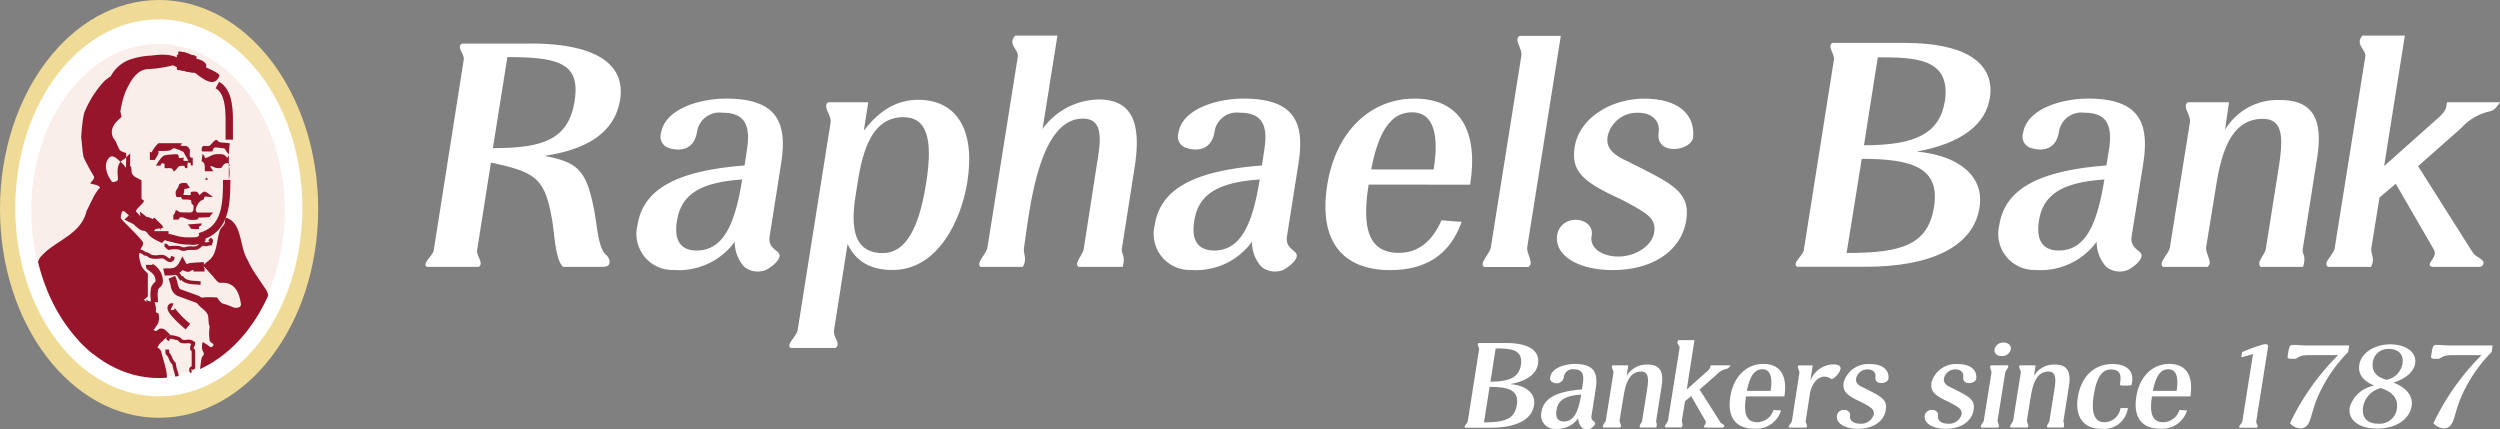
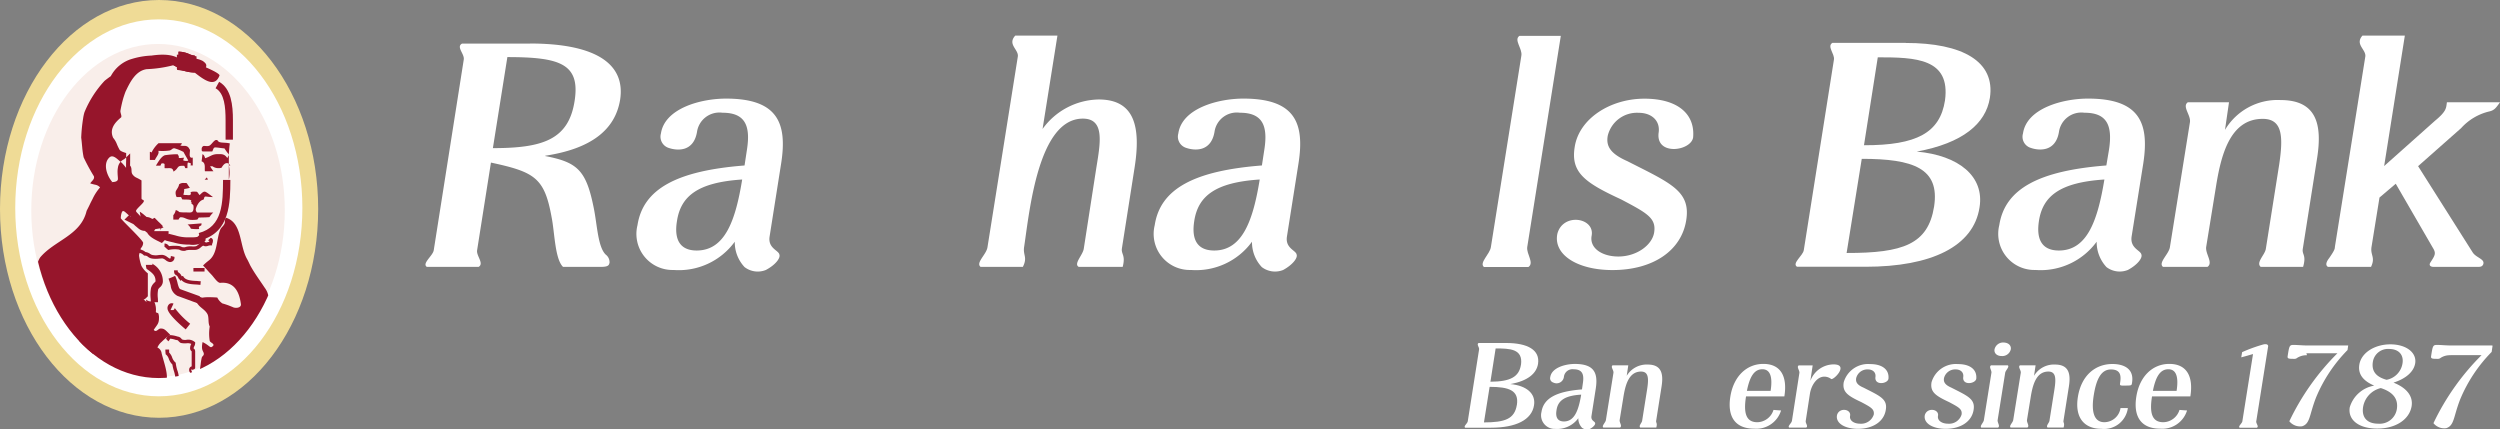
<svg xmlns="http://www.w3.org/2000/svg" id="Group_68318" data-name="Group 68318" viewBox="0 0 288.157 49.494">
  <rect x="0" y="0" width="288.157" height="49.494" fill="#808080" stroke="none" />
  <defs>
    <style>
      .cls-1 {
        fill: #efdb96;
      }

      .cls-2 {
        fill: #fff;
      }

      .cls-3 {
        fill: #f9eeea;
      }

      .cls-4 {
        clip-path: url(#clip-path);
      }

      .cls-5, .cls-6 {
        fill: #96152b;
      }

      .cls-6 {
        fill-rule: evenodd;
      }
    </style>
    <clipPath id="clip-path">
      <path id="Path_54274" data-name="Path 54274" d="M32.085,23.24c0,10.621-6.542,19.19-14.6,19.19S2.89,33.861,2.89,23.24c0-10.583,6.529-19.19,14.6-19.19S32.085,12.657,32.085,23.24Z" transform="translate(-2.89 -4.05)" />
    </clipPath>
  </defs>
  <g id="Group_68314" data-name="Group 68314" transform="translate(0)">
    <g id="Group_68274" data-name="Group 68274">
      <path id="Path_54238" data-name="Path 54238" class="cls-1" d="M36.674,24.09c0,13.289-8.21,24.064-18.343,24.064S0,37.379,0,24.09,8.21,0,18.33,0,36.674,10.788,36.674,24.09Z" transform="translate(0)" />
    </g>
    <g id="Group_68275" data-name="Group 68275" transform="translate(1.757 2.232)">
      <path id="Path_54239" data-name="Path 54239" class="cls-2" d="M34.465,23.47c0,12.007-7.4,21.717-16.547,21.717S1.37,35.476,1.37,23.47,8.784,1.74,17.917,1.74,34.465,11.463,34.465,23.47Z" transform="translate(-1.37 -1.74)" />
    </g>
    <g id="Group_68276" data-name="Group 68276" transform="translate(3.605 5.067)">
      <path id="Path_54240" data-name="Path 54240" class="cls-3" d="M32.031,23.14c0,10.583-6.529,19.19-14.6,19.19S2.81,33.735,2.81,23.14,9.365,3.95,17.433,3.95,32.031,12.544,32.031,23.14Z" transform="translate(-2.81 -3.95)" />
    </g>
    <g id="Group_68313" data-name="Group 68313" transform="translate(3.707 5.195)">
      <g id="Group_68312" data-name="Group 68312" class="cls-4">
        <g id="Group_68311" data-name="Group 68311" transform="translate(0.569 0.757)">
          <g id="Group_68277" data-name="Group 68277" transform="translate(10.065 18.446)">
            <path id="Path_54241" data-name="Path 54241" class="cls-5" d="M11.847,19.533a.525.525,0,0,1,.154-.4l-.821.808,1.039.513c.038.038.154.141.218.205.128.1.257.218.372.308a1.172,1.172,0,0,0,.744.269H13.6a.415.415,0,0,1-.115-.026.161.161,0,0,1,.09.051,1.1,1.1,0,0,0,1.308.192l-.949-.154-.077-.988a1.1,1.1,0,0,0-.18.629c0,.706.667,1.116,1.283,1.424l.539.269.41-.41a1.225,1.225,0,0,0,.359-.962H14.6v.051a.5.5,0,0,1,.154-.282l.962-.154a3.678,3.678,0,0,1-.487-.282.654.654,0,0,1,.1.359.556.556,0,0,1-.1.3l.385-.564a7.089,7.089,0,0,0-.539-.539l-.41-.423-.539.269a.628.628,0,0,1,.539.077,1.881,1.881,0,0,0-.423-.3,1.188,1.188,0,0,0-.539-.141c-.026,0-.038-.013-.064-.013a.453.453,0,0,1,.18.077c-.09-.064-.18-.154-.282-.231a4.232,4.232,0,0,0-.59-.449l.205,1.334a1.123,1.123,0,0,0,.334-.77H11.847Z" transform="translate(-11.18 -19.02)" />
          </g>
          <g id="Group_68278" data-name="Group 68278" transform="translate(14.298 20.909)">
            <path id="Path_54242" data-name="Path 54242" class="cls-5" d="M14.48,21.094a.906.906,0,0,0,.693.757c.257.064.513.128.706.167a6.347,6.347,0,0,0,1.732.257h.141a2.525,2.525,0,0,0,1.706-.346L19.6,21.8v-.192a.754.754,0,0,0-.372-.577c-.013-.038-.051-.09-.077-.09l-.629.564a2.021,2.021,0,0,0,.192.154.774.774,0,0,1,.1.1.282.282,0,0,1-.038-.154l.128-.334c-.192.18-.821.167-1.129.167h-.154a4.794,4.794,0,0,1-1.526-.231c-.218-.051-.449-.115-.77-.192l.038.013c-.038-.013-.077-.038-.077-.077,0,.038.013.077.013.141Z" transform="translate(-14.48 -20.94)" />
          </g>
          <g id="Group_68279" data-name="Group 68279" transform="translate(18.634 14.79)">
            <path id="Path_54243" data-name="Path 54243" class="cls-5" d="M18.065,23.11c3.4-.872,3.425-4.361,3.438-6.876V16.17h-.847v.038c-.013,2.514-.026,5.375-2.8,6.08Z" transform="translate(-17.86 -16.17)" />
          </g>
          <g id="Group_68280" data-name="Group 68280" transform="translate(14.849 32.672)">
            <path id="Path_54244" data-name="Path 54244" class="cls-5" d="M17.8,34.1a.2.2,0,0,1,.154,0,.282.282,0,0,1,.064.077S18,34.163,18,34.112v-.026c0,.013,0,.013-.013.038.013-.026.038-.026.051-.038a.369.369,0,0,0,.192-.09l.051-.077v-1.9c0-.218-.09-.321-.154-.346-.026-.013-.026-.026-.026-.038v-.026a.765.765,0,0,1,.09-.231.771.771,0,0,0,.09-.346v-.1l-.077-.051a1.161,1.161,0,0,0-.975-.218,1.01,1.01,0,0,1-.449-.051v.013c0-.013-.064-.064-.077-.09a.685.685,0,0,0-.321-.231,1.6,1.6,0,0,1-.205-.051,3.2,3.2,0,0,0-.757-.141.418.418,0,0,0-.41.269.29.29,0,0,1-.1.141l.282.308a1.606,1.606,0,0,0,.18-.257l.026-.051h.013a2.689,2.689,0,0,1,.629.141,1.649,1.649,0,0,1,.244.051l-.026-.013c.038.013.09.09.115.115.1.09.167.18.282.205a2.322,2.322,0,0,0,.59.038,1.035,1.035,0,0,1,.706.128l-.077-.167a.381.381,0,0,1-.077.167,1.019,1.019,0,0,0-.1.41.41.41,0,0,0,.154.359l.026.026h0v1.86l.064-.167h0a.239.239,0,0,1-.051.038.379.379,0,0,0-.3.4.414.414,0,0,0,.154.359.366.366,0,0,0,.231.013Z" transform="translate(-14.91 -30.11)" />
          </g>
          <g id="Group_68281" data-name="Group 68281" transform="translate(14.785 34.326)">
            <path id="Path_54245" data-name="Path 54245" class="cls-5" d="M14.86,31.4a3.654,3.654,0,0,0,.026.475v.077L14.95,32a1.092,1.092,0,0,1,.308.487,1.633,1.633,0,0,0,.475.706l-.077-.154a4.705,4.705,0,0,0,.18.821,3.541,3.541,0,0,1,.154.641.638.638,0,0,0,.244.372c.026.026.09.077.09.115s-.026.09-.077.167a.25.25,0,0,0-.1.231h.4v.051a.159.159,0,0,0,.026-.038.613.613,0,0,0,.167-.41.641.641,0,0,0-.244-.449c-.038-.026-.1-.077-.1-.09v.013a2.948,2.948,0,0,0-.18-.718,5.577,5.577,0,0,1-.154-.718v-.09l-.064-.051a1.438,1.438,0,0,1-.346-.526,1.377,1.377,0,0,0-.436-.667l.09.141c-.013-.167-.013-.359-.013-.423H14.86Z" transform="translate(-14.86 -31.4)" />
          </g>
          <g id="Group_68282" data-name="Group 68282" transform="translate(4.703 33.172)">
            <path id="Path_54246" data-name="Path 54246" class="cls-5" d="M8.193,32.245,8,32.078l.115.282V32.1l-.41.423a1.293,1.293,0,0,0,.629-.141l.526-.257-.41-.41L7.8,31.09l-.59-.59-.115.821L7,31.962l.821.128.1-.654-.731.231.641.641.115-.667a.751.751,0,0,1-.269.038H7.3v.859l.115.141.192.18Z" transform="translate(-7 -30.5)" />
          </g>
          <g id="Group_68283" data-name="Group 68283" transform="translate(15.029 29)">
            <path id="Path_54247" data-name="Path 54247" class="cls-5" d="M15.743,27.289a.5.5,0,0,0-.449.026.6.6,0,0,0-.244.526c0,.718,2.078,2.4,2.1,2.424l.513-.654h0a10.168,10.168,0,0,1-1.783-1.822v.038a.3.3,0,0,1-.154.205H15.4Z" transform="translate(-15.05 -27.248)" />
          </g>
          <g id="Group_68284" data-name="Group 68284" transform="translate(11.167 22.512)">
            <path id="Path_54248" data-name="Path 54248" class="cls-5" d="M12.22,22.19c0,.141-.013.192-.026.205l-.154.192c-.013,0,.205.128.205.128a1.733,1.733,0,0,0,.436.167.817.817,0,0,1,.462.244l.064.051.064.013a.519.519,0,0,1,.372.128,1.01,1.01,0,0,0,.526.218,2.988,2.988,0,0,0,.757,0c.115,0,.269-.026.385-.026a.937.937,0,0,1,.372.192.92.92,0,0,0,.513.231.51.51,0,0,0,.513-.552v-.051l-.423-.1v.09c-.026.205-.051.205-.115.205s-.192-.115-.282-.167a1.1,1.1,0,0,0-.59-.257c-.141,0-.3.013-.436.026a1.725,1.725,0,0,1-.629,0,.666.666,0,0,1-.359-.154,1.128,1.128,0,0,0-.6-.205l.154.064a1.385,1.385,0,0,0-.641-.346.752.752,0,0,1-.321-.115l.038.334a.653.653,0,0,0,.167-.5H12.22Z" transform="translate(-12.04 -22.19)" />
          </g>
          <g id="Group_68285" data-name="Group 68285" transform="translate(12.541 24.424)">
            <path id="Path_54249" data-name="Path 54249" class="cls-5" d="M14.5,28.118c0-.154,0-.3-.013-.449a3.23,3.23,0,0,1,.038-1h0c.013-.064.115-.154.167-.218a.952.952,0,0,0,.372-.654,2.275,2.275,0,0,0-1.27-2.117l.154.244a.723.723,0,0,1-.013-.09H13.11a1.42,1.42,0,0,0,.038.3l.038.154.128.09c.77.539.911.821.911,1.437a.222.222,0,0,1,.013-.09c-.013.013-.09.09-.141.154a1.3,1.3,0,0,0-.4.629,4.45,4.45,0,0,0-.038,1.231c.013.141.013.257.013.4H14.5Z" transform="translate(-13.11 -23.68)" />
          </g>
          <g id="Group_68286" data-name="Group 68286" transform="translate(14.529 23.603)">
-             <path id="Path_54250" data-name="Path 54250" class="cls-5" d="M14.852,25.259a2.014,2.014,0,0,1,.423-.026,2.3,2.3,0,0,0,.911-.128,2.038,2.038,0,0,0,1.065-.975h-.744a1.2,1.2,0,0,0,.962.68.574.574,0,0,0,.59-.346c-.013.064-.1.154-.269.192a9.963,9.963,0,0,1,1.565-.115v-.41h0v-.423a13.869,13.869,0,0,0-1.693.115.455.455,0,0,0-.359.282.247.247,0,0,1,.167-.128h.038a.406.406,0,0,1-.244-.218l-.385-.718-.372.718a1.372,1.372,0,0,1-.59.59,2.015,2.015,0,0,1-.629.064,2.655,2.655,0,0,0-.629.051l.1.385h0Z" transform="translate(-14.66 -23.04)" />
-           </g>
+             </g>
          <g id="Group_68287" data-name="Group 68287" transform="translate(18.634 21.178)">
            <path id="Path_54251" data-name="Path 54251" class="cls-5" d="M18.027,21.15c-.026,0-.026.013-.038.013-.128.115-.128.18-.128.385,0,.244.385.859.77.859a.814.814,0,0,0,.3-.051.993.993,0,0,1,.257-.051h.205v-.154h0a.791.791,0,0,0,.1-.346.328.328,0,0,0-.257-.372v0l-.3.282a.54.54,0,0,0,.18.1.013.013,0,0,0,.013.013c-.013-.026-.051-.064-.051-.09v.051a.2.2,0,0,1-.038.115.587.587,0,0,0-.051.192l.218-.205a1.154,1.154,0,0,0-.372.051.408.408,0,0,1-.167.026h0a.845.845,0,0,1-.359-.449v-.1c0,.013-.026.038-.038.051a.013.013,0,0,1,.013-.013c.026-.013.038-.013.051-.038Z" transform="translate(-17.86 -21.15)" />
          </g>
          <g id="Group_68288" data-name="Group 68288" transform="translate(14.683 21.935)">
            <path id="Path_54252" data-name="Path 54252" class="cls-5" d="M19.154,21.74a1.136,1.136,0,0,0-.423.269c-.115.1-.257.231-.372.231a1.436,1.436,0,0,1-.41.013,1.934,1.934,0,0,0-.821.1c-.038,0-.064,0-.077.026l.026-.026h-.115a.515.515,0,0,1-.192-.038,1.19,1.19,0,0,0-.282-.1,4.415,4.415,0,0,0-1.257.026l.167.051c-.051-.051-.1-.09-.167-.154a.582.582,0,0,0-.449-.218v.4c.051,0,.1.051.167.115s.115.115.192.167l.064.064.09-.013a3.362,3.362,0,0,1,1.116-.038.361.361,0,0,1,.141.051.907.907,0,0,0,.4.1.576.576,0,0,0,.3-.038h0v-.013a2.327,2.327,0,0,1,.68-.051c.167,0,.334,0,.475-.013a1.1,1.1,0,0,0,.59-.321,3.287,3.287,0,0,1,.3-.205Z" transform="translate(-14.78 -21.74)" />
          </g>
          <g id="Group_68289" data-name="Group 68289" transform="translate(15.786 25.206)">
            <path id="Path_54253" data-name="Path 54253" class="cls-5" d="M15.64,24.3a.99.99,0,0,0,.038.334v.026l.026.026a.456.456,0,0,0,.205.18.606.606,0,0,1,.231.321l.013.038.026.013.077.077.115.192.167-.154a.5.5,0,0,0,.154-.334l-.4.09c.321.731,1.206.782,1.988.821.154.013.269.026.4.038l.038-.423a2.276,2.276,0,0,1-.41-.026c-.693-.026-1.411-.077-1.629-.577l-.4.077V25a.1.1,0,0,1-.026.064l.321.013L16.5,25l.038.051a.829.829,0,0,0-.385-.513c-.051-.051-.09-.064-.1-.09l.051.064a.415.415,0,0,1-.038-.218H15.64Z" transform="translate(-15.64 -24.29)" />
          </g>
          <g id="Group_68290" data-name="Group 68290" transform="translate(15.145 25.847)">
            <path id="Path_54254" data-name="Path 54254" class="cls-5" d="M15.14,25.111a4.955,4.955,0,0,1,.257.821,1.479,1.479,0,0,0,.782,1.167c.051.013,2.309.847,2.309.847l.359.115.167-.334.154-.334-.385-.18h0l-.372-.18-.154.334.526-.218-2.27-.821c-.128-.077-.18-.167-.308-.616a4.148,4.148,0,0,0-.3-.924l-.372.167h0Z" transform="translate(-15.14 -24.79)" />
          </g>
          <g id="Group_68291" data-name="Group 68291" transform="translate(0 0.346)">
            <path id="Path_54255" data-name="Path 54255" class="cls-6" d="M10.589,20.213a.962.962,0,0,0-.552-.308,5.949,5.949,0,0,1-.577-.154c.154-.282.526-.462.423-.821A22.041,22.041,0,0,1,8.7,16.75a10.219,10.219,0,0,1-.167-1.167c-.038-.385-.064-.744-.115-1.1a18.353,18.353,0,0,1,.218-2.206,4.788,4.788,0,0,1,.154-.718,11.925,11.925,0,0,1,2.322-3.63c.218-.18.462-.359.718-.539a4.027,4.027,0,0,1,2.476-2,8.83,8.83,0,0,1,2.206-.372c1.193-.167,2.758-.257,3.681.757a14.307,14.307,0,0,1-4.22.808c-1.3.18-1.95,1.552-2.45,2.6-.09.231-.167.475-.244.706a13.723,13.723,0,0,0-.346,1.514c0,.269.18.552.09.731-.744.616-1.373,1.36-.924,2.36a2.531,2.531,0,0,1,.41.68,5.521,5.521,0,0,0,.321.68c.1.192.475.3.77.4V17.1c-.013.231-.013.59-.013.859a6.154,6.154,0,0,0-.5-.59c-.436-.321-.988-1.039-1.437-.59-.744.718-.282,2.091.359,2.822h-.18c.269,0,.821,0,.821-.372,0-.218-.038-.449-.038-.667a2.512,2.512,0,0,1,.038-.629,1.242,1.242,0,0,1,.731-.975c.218-.205.449-.423.68-.667,0,.782,0,1.154-.013,1.4.282.334.077.706.269,1a1.157,1.157,0,0,0,.436.385,4.962,4.962,0,0,1,.616.334v2.052c0,.231.269.115.269.334s-.9.9-.9,1.129c0,.18.321.282.975,1.244a2.835,2.835,0,0,1-1.693-.654c-.372-.282-.59-.577-.77-.577s-.269.552-.269.821c0,.141,2.578,2.54,2.578,2.848a.922.922,0,0,1-.269.616c-.051.308-.205.667-.205.859a5.824,5.824,0,0,0,.269,1.167,2.791,2.791,0,0,0,.744.872v2.642c-.244.231-.385.423-.513.321l.359.346-.064-.3a.932.932,0,0,0,.924.18,2.238,2.238,0,0,1,.218,1.231c0,.141.218.115.282.192a1.356,1.356,0,0,1,.077.564c0,.629-.218.744-.6,1.334a.266.266,0,0,0,.205.128c.218,0,.359-.282.59-.282.423,0,.526.154,1.1.718a7.079,7.079,0,0,0-.975.808,1.778,1.778,0,0,0-.5.667.829.829,0,0,1,.487.667c.321,1.283,1.052,3.1.231,3.643a3.882,3.882,0,0,1-3.438.269,9.44,9.44,0,0,1-1.8-.834C10,40.891,7.524,38.967,6.151,36.081a1.121,1.121,0,0,1-.372-.462c-.667-1.629-1.552-3-2.1-4.528a7.816,7.816,0,0,1-.218-.782,2.281,2.281,0,0,1,.218-2.014c1.655-1.988,4.695-2.54,5.362-5.375.115-.231.231-.449.346-.693s.218-.449.334-.667a5.533,5.533,0,0,1,.872-1.347Z" transform="translate(-3.334 -4.91)" />
          </g>
          <g id="Group_68292" data-name="Group 68292" transform="translate(16.504 0.776)">
            <path id="Path_54256" data-name="Path 54256" class="cls-5" d="M19.15,6.278c.68.3,1.668.77,1.565.962-.821,2.1-3.091-.936-4.515-1.475a2.375,2.375,0,0,1,2.617-.205c.205.167.5.359.334.718Z" transform="translate(-16.2 -5.245)" />
          </g>
          <g id="Group_68293" data-name="Group 68293" transform="translate(18.262 19.139)">
            <path id="Path_54257" data-name="Path 54257" class="cls-5" d="M25.01,31.271c-.641,1.693-2.014,2.707-3.053,4.1-.167.18-.372.385-.564.564-.4.372-.8.731-1.09,1a7.154,7.154,0,0,1-.847.539,1.205,1.205,0,0,1-.372,0c-.077.077-.192.205-.308.308l-.782-.475c.18-.539.154-1.09.3-1.629.038-.154.231-.205.231-.41,0-.334-.359-.359-.141-1.373.667.334.808.59.975.59.077,0,.282-.154.282-.244,0-.205-.385-.3-.436-.487a5.115,5.115,0,0,1,0-1.655c-.231-.436-.051-1.065-.282-1.462-.4-.667-1.065-.731-1.347-1.642a3.9,3.9,0,0,1,1.45-.269c.244,0,.552,0,1.052.038a1.683,1.683,0,0,0,.59.68c.192.051.385.115.577.18s.385.154.564.218c.372.218,1.078.115.988-.346-.18-1.308-.718-2.591-2.386-2.424-.282,0-.654-.539-.936-.872-.167-.18-.334-.346-.5-.539s-.346-.385-.539-.59a6.628,6.628,0,0,1,.629-.552c1.065-.782.872-2.347,1.347-3.566.1-.282.462-.462.539-.834a1.128,1.128,0,0,1,.1-.564c1.924.564,1.552,3.258,2.489,4.823.115.218.218.436.334.68.475.872,1.09,1.706,1.68,2.591a2.324,2.324,0,0,1,.269,2.3,2.431,2.431,0,0,1-.321.667,2.288,2.288,0,0,1-.487.654Z" transform="translate(-17.57 -19.56)" />
          </g>
          <g id="Group_68294" data-name="Group 68294" transform="translate(18.018 24.937)">
            <rect id="Rectangle_3408" data-name="Rectangle 3408" class="cls-5" width="1.283" height="0.41" />
          </g>
          <g id="Group_68295" data-name="Group 68295" transform="translate(15.683 0.154)">
            <path id="Path_54258" data-name="Path 54258" class="cls-5" d="M15.89,6.565a1.021,1.021,0,0,1,.308.051,2.286,2.286,0,0,0,.744.128H17.6V5.077h-.654a.868.868,0,0,1-.308-.064,2.886,2.886,0,0,0-.744-.1V6.565Z" transform="translate(-15.467 -4.718)" />
            <path id="Path_54259" data-name="Path 54259" class="cls-5" d="M15.56,6.145a4.393,4.393,0,0,0,2.668.667V5.145a2.743,2.743,0,0,1-1.745-.385Z" transform="translate(-15.56 -4.76)" />
          </g>
          <g id="Group_68296" data-name="Group 68296" transform="translate(15.683 0.154)">
            <path id="Path_54260" data-name="Path 54260" class="cls-5" d="M15.56,6.145a4.393,4.393,0,0,0,2.668.667V5.145a2.743,2.743,0,0,1-1.745-.385Z" transform="translate(-15.56 -4.76)" />
          </g>
          <g id="Group_68297" data-name="Group 68297" transform="translate(16.158 0.449)">
            <path id="Path_54261" data-name="Path 54261" class="cls-5" d="M15.93,6.658a3.337,3.337,0,0,1,.821.115,4.687,4.687,0,0,0,1.193.18V5.285a4.222,4.222,0,0,1-.821-.115,4.254,4.254,0,0,0-1.193-.18Z" transform="translate(-15.93 -4.99)" />
          </g>
          <g id="Group_68298" data-name="Group 68298" transform="translate(16.158 0.449)">
            <path id="Path_54262" data-name="Path 54262" class="cls-5" d="M15.93,6.658a3.337,3.337,0,0,1,.821.115,4.687,4.687,0,0,0,1.193.18V5.285a4.222,4.222,0,0,1-.821-.115,4.254,4.254,0,0,0-1.193-.18Z" transform="translate(-15.93 -4.99)" />
          </g>
          <g id="Group_68299" data-name="Group 68299" transform="translate(16.299)">
            <path id="Path_54263" data-name="Path 54263" class="cls-5" d="M16.04,6.282a1.834,1.834,0,0,1,.629.167,2.848,2.848,0,0,0,1.244.308V5.089a1.7,1.7,0,0,1-.629-.167A3.127,3.127,0,0,0,16.04,4.64Z" transform="translate(-16.04 -4.64)" />
          </g>
          <g id="Group_68300" data-name="Group 68300" transform="translate(16.299)">
            <path id="Path_54264" data-name="Path 54264" class="cls-5" d="M16.04,6.282a1.834,1.834,0,0,1,.629.167,2.848,2.848,0,0,0,1.244.308V5.089a1.7,1.7,0,0,1-.629-.167A3.127,3.127,0,0,0,16.04,4.64Z" transform="translate(-16.04 -4.64)" />
          </g>
          <g id="Group_68301" data-name="Group 68301" transform="translate(16.504 0.295)">
            <path id="Path_54265" data-name="Path 54265" class="cls-5" d="M16.2,6.512a2.068,2.068,0,0,1,.372.115,2.846,2.846,0,0,0,.744.231l.257-1.642A2.068,2.068,0,0,1,17.2,5.1a2.454,2.454,0,0,0-.731-.231Z" transform="translate(-16.2 -4.87)" />
          </g>
          <g id="Group_68302" data-name="Group 68302" transform="translate(16.504 0.295)">
            <path id="Path_54266" data-name="Path 54266" class="cls-5" d="M16.2,6.512a2.068,2.068,0,0,1,.372.115,2.846,2.846,0,0,0,.744.231l.257-1.642A2.068,2.068,0,0,1,17.2,5.1a2.454,2.454,0,0,0-.731-.231Z" transform="translate(-16.2 -4.87)" />
          </g>
          <g id="Group_68303" data-name="Group 68303" transform="translate(16.414 0.128)">
            <path id="Path_54267" data-name="Path 54267" class="cls-5" d="M16.13,6.369a2.984,2.984,0,0,1,.372.115,3.957,3.957,0,0,0,.718.231l.269-1.642a1.57,1.57,0,0,1-.346-.115,4.275,4.275,0,0,0-.757-.218Z" transform="translate(-16.13 -4.74)" />
          </g>
          <g id="Group_68304" data-name="Group 68304" transform="translate(20.571 3.476)">
            <path id="Path_54268" data-name="Path 54268" class="cls-5" d="M19.37,8.094c1.026.564,1.154,2.194,1.154,3.694V14.02h.847V11.775c0-1.732-.192-3.63-1.591-4.425Z" transform="translate(-19.37 -7.35)" />
          </g>
          <g id="Group_68310" data-name="Group 68310" transform="translate(13.002 10.185)">
            <g id="Group_68305" data-name="Group 68305" transform="translate(0 0.372)">
              <path id="Path_54269" data-name="Path 54269" class="cls-5" d="M14.458,12.87h2.681c.013.141-.077.167-.167.231.257.205.77-.154,1.052.436a.223.223,0,0,1,.064.154c0,.3-.18.962.321.834v.936s-.077-.1-.231.013v-.308c-.051.013-.257-.077-.321-.077-.064.077-.051.244-.064.654h-.244c-.141-.321-.038-.269-.4-.269-.577,0-.372.321-.962.667-.09-.564-.513-.346-1.026-.4v-.487c-.051.026,0-.064-.231-.064s-.154.167-.257.269h-.513c.282-.449.616-1.065,1.039-1.206a10.061,10.061,0,0,1,1.45-.115c.115.1.218.372.128.41.154.077.423-.026.641,0a.526.526,0,0,0-.1.3.889.889,0,0,0,.577.026c-.192-.372-.372-.641-.552-1a5.279,5.279,0,0,0-1.052-.423c-.269,0-.282.192-.552.257a5.878,5.878,0,0,1-1.3.038c.154.346-.269.718-.385,1.052h-.59v-.936s.141,0,.192.09a3.513,3.513,0,0,1,.8-1.078Z" transform="translate(-13.47 -12.87)" />
            </g>
            <g id="Group_68306" data-name="Group 68306" transform="translate(2.694 4.963)">
              <path id="Path_54270" data-name="Path 54270" class="cls-6" d="M16.827,17.143a1.675,1.675,0,0,1-.1.641.923.923,0,0,0,.372.038c.09,0,.641.154.462-.321a.922.922,0,0,1,.436-.064c.41,0,.282-.013.6.4.205-.167.385-.4.577-.4s.526.3.975.629A7.607,7.607,0,0,1,19.316,18c-.231,0-.167.269-.269.359-.616.128-.885,1.052-.885,1.09a.5.5,0,0,0,.154.4h1.86a2.648,2.648,0,0,0-.436.526c-.359.038-.782.038-1.231.051-.077.09-.1.18-.18.231a3.519,3.519,0,0,1-.641.038c-.539,0-.8-.3-1.18-.3-.09,0-.167-.064-.334.269h-.6v-.513a1.267,1.267,0,0,0,.282-.59.927.927,0,0,1,.41.231,4.106,4.106,0,0,0,.693.038c.6,0,.949.154.949-.59,0-.321-.064-.244-.269-.475l.051-.077-.115-.141s.026.026.077-.026c0-.231-.629-.141-1.052-.192-.051-.1-.077-.231-.167-.282l-.077.013h-.4a1.021,1.021,0,0,1-.115-.552c0-.231.346-.513.4-.911a.779.779,0,0,1,.564-.154c.449,0,.218-.051.68.552a4.637,4.637,0,0,1-.654.141Z" transform="translate(-15.57 -16.449)" />
            </g>
            <g id="Group_68307" data-name="Group 68307" transform="translate(6.311 4.31)">
              <path id="Path_54271" data-name="Path 54271" class="cls-5" d="M18.39,16.2l.257-.257c.026.051.064.154.115.257Z" transform="translate(-18.39 -15.94)" />
            </g>
            <g id="Group_68308" data-name="Group 68308" transform="translate(5.965)">
              <path id="Path_54272" data-name="Path 54272" class="cls-6" d="M21.237,15.53l.192-.026c-.282-.269-.257-.257-.423-.257-.218,0-.436.244-.59.526a1.086,1.086,0,0,1-.41.051,1.135,1.135,0,0,1-.641-.218h-.269a3.762,3.762,0,0,0,.385.577H18.5c-.077-.321.141-.975-.385-1.142l.1-.834c.192.115.231.244.308.475.68-.231.8-.475,1.475-.475.372,0,.77-.051,1.078.462.09-.192.115-.218.205-.4a4.877,4.877,0,0,1-.526-.718c-.4-.038-.847-.115-1.065-.115s-.218.218-.346.462H18.223c-.1-.09-.1-.051-.1-.269a.369.369,0,0,1,.205-.359c.218-.026.513.077.731-.064.244-.167.5-.629.744-.629.218,0,.154.167.372.244.321.1.757.038,1.193.154-.064.4-.077.731-.115,1.231v1.308a3.914,3.914,0,0,1,.013,1.591L21.25,17.1V15.53Z" transform="translate(-18.12 -12.58)" />
            </g>
            <g id="Group_68309" data-name="Group 68309" transform="translate(4.336 9.608)">
              <path id="Path_54273" data-name="Path 54273" class="cls-5" d="M18.2,20.724a4.558,4.558,0,0,1-.962-.038,1.142,1.142,0,0,0-.385-.487l1.616-.128a.671.671,0,0,1-.038.231c-.218.128-.334.128-.231.423Z" transform="translate(-16.85 -20.07)" />
            </g>
          </g>
        </g>
      </g>
    </g>
  </g>
  <g id="Group_68316" data-name="Group 68316" transform="translate(168.812 39.214)">
    <g id="Group_68315" data-name="Group 68315">
      <path id="Path_54275" data-name="Path 54275" class="cls-2" d="M136.4,30.82c2.476,0,3.912.808,3.669,2.4-.18,1.116-1.18,1.975-3.194,2.335,1.834.167,2.95,1.078,2.732,2.437-.257,1.693-2.091,2.591-4.964,2.591h-2.976c-.231-.154.257-.475.3-.731l1.308-8.3c.038-.244-.321-.577-.064-.731H136.4Zm1.231,7.132c.257-1.668-.911-2.078-3.143-2.078l-.654,4.1C136.269,39.966,137.359,39.581,137.628,37.952Zm.475-4.631c.244-1.834-1.283-1.873-2.925-1.873l-.6,3.835C136.872,35.271,137.885,34.732,138.1,33.321Z" transform="translate(-131.602 -30.499)" />
      <path id="Path_54276" data-name="Path 54276" class="cls-2" d="M143.289,34.919c.167-1.052-.09-1.6-1.065-1.6a.994.994,0,0,0-1.116.834.85.85,0,0,1-1.231.693.514.514,0,0,1-.346-.629c.167-1.09,1.745-1.514,2.835-1.514,2.232,0,2.681,1.039,2.412,2.822l-.5,3.194c-.077.526.4.6.423.8.051.154-.18.449-.59.667a.924.924,0,0,1-.924-.128,1.578,1.578,0,0,1-.423-1.1,3.02,3.02,0,0,1-2.668,1.231,1.568,1.568,0,0,1-1.578-1.95c.244-1.591,1.732-2.373,4.669-2.6Zm-3.04,3.13c-.141.847.167,1.283.859,1.283,1.244,0,1.693-1.347,1.988-3.091C141.146,36.356,140.4,36.959,140.248,38.049Z" transform="translate(-129.655 -29.968)" />
      <path id="Path_54277" data-name="Path 54277" class="cls-2" d="M146.956,32.85l-.18,1.206a2.682,2.682,0,0,1,2.424-1.3c1.578,0,1.822,1.052,1.6,2.489l-.629,3.989c-.038.257.167.257.013.782h-1.847c-.218-.192.18-.526.218-.782l.577-3.643c.192-1.244.167-2.027-.706-2.027-1.437,0-1.822,1.616-2.04,2.989l-.423,2.6c-.038.3.321.68.051.859h-1.937c-.218-.18.257-.564.3-.859l.872-5.452c.038-.3-.359-.68-.1-.859Z" transform="translate(-128.089 -29.951)" />
-       <path id="Path_54278" data-name="Path 54278" class="cls-2" d="M156.718,33.867a2.352,2.352,0,0,0-1.231.731L153.6,36.253l2.386,3.758c.167.244.577.282.436.552-.026.026-.038.077-.192.077h-1.963c-.1,0-.218-.051-.141-.192.205-.321.257-.4.115-.641l-1.616-2.8-.706.6-.346,2.129c-.064.385.18.449-.026.885h-1.873c-.141-.077-.051-.244.051-.385.218-.321.244-.4.244-.475l1.321-8.3c.038-.3-.462-.526-.128-.9h1.847l-.885,5.683,2.219-1.975c.526-.423.475-.564.526-.808h2.309C157.013,33.687,156.949,33.815,156.718,33.867Z" transform="translate(-126.512 -30.57)" />
      <path id="Path_54279" data-name="Path 54279" class="cls-2" d="M157.306,36.458c-.3,1.886-.013,2.963,1.308,2.963A2,2,0,0,0,160.475,38c.3.026.577.051.872.064a2.981,2.981,0,0,1-3.1,2.1c-2.117,0-3.13-1.3-2.745-3.707.372-2.322,1.873-3.758,3.8-3.758,1.988,0,2.8,1.411,2.424,3.746h-4.413Zm2.835-.654c.231-1.462.026-2.489-.949-2.489-.949,0-1.462.872-1.783,2.489Z" transform="translate(-124.868 -29.968)" />
      <path id="Path_54280" data-name="Path 54280" class="cls-2" d="M163.488,32.856l-.269,1.8a2.887,2.887,0,0,1,2.6-1.911c2-.051-.013,1.937-.218,1.668a1.316,1.316,0,0,0-.77-.257c-.847,0-1.488.962-1.655,1.937l-.487,3.156c-.051.3.321.6.051.782h-1.963c-.205-.18.257-.475.321-.782l.859-5.516c.051-.282-.359-.693-.077-.872h1.6Z" transform="translate(-123.366 -29.957)" />
      <path id="Path_54281" data-name="Path 54281" class="cls-2" d="M166.576,38.688c-.09.539.449.9,1.167.9a1.527,1.527,0,0,0,1.565-1.052c.09-.629-.333-.847-1.437-1.437-1.565-.731-2.206-1.167-2.027-2.283a2.921,2.921,0,0,1,3.04-2.1c1.45,0,2.219.667,2.117,1.693-.09.59-1.629.808-1.5-.205.077-.539-.321-.872-.859-.872a1.326,1.326,0,0,0-1.36,1c-.077.449.1.782.847,1.1,1.886.962,2.784,1.3,2.565,2.565-.205,1.321-1.45,2.181-3.22,2.181-1.552,0-2.591-.68-2.4-1.591C165.332,37.674,166.73,37.892,166.576,38.688Z" transform="translate(-122.144 -29.965)" />
      <path id="Path_54282" data-name="Path 54282" class="cls-2" d="M174.479,38.688c-.09.539.449.9,1.167.9a1.5,1.5,0,0,0,1.552-1.052c.1-.629-.333-.847-1.437-1.437-1.565-.731-2.206-1.167-2.027-2.283a2.921,2.921,0,0,1,3.04-2.1c1.45,0,2.219.667,2.117,1.693-.1.59-1.629.808-1.5-.205.077-.539-.321-.872-.859-.872a1.326,1.326,0,0,0-1.36,1c-.077.449.115.782.847,1.1,1.886.962,2.771,1.3,2.565,2.565-.205,1.321-1.45,2.181-3.22,2.181-1.552,0-2.591-.68-2.4-1.591C173.234,37.674,174.633,37.892,174.479,38.688Z" transform="translate(-119.913 -29.965)" />
      <path id="Path_54283" data-name="Path 54283" class="cls-2" d="M181.107,33.41c.205.18-.257.564-.308.847l-.872,5.465c-.038.3.321.68.051.859h-1.937c-.205-.18.257-.564.3-.859l.872-5.465c.038-.282-.321-.667-.051-.847h1.95Zm.333-1.834a1,1,0,0,1-1.065.757c-.539,0-.872-.334-.808-.757a1.011,1.011,0,0,1,1.052-.8C181.159,30.793,181.518,31.1,181.441,31.575Z" transform="translate(-118.486 -30.511)" />
      <path id="Path_54284" data-name="Path 54284" class="cls-2" d="M183.556,32.85l-.18,1.206a2.669,2.669,0,0,1,2.424-1.3c1.578,0,1.822,1.052,1.6,2.489l-.629,3.989c-.038.257.167.257.013.782h-1.847c-.218-.192.18-.526.218-.782l.577-3.643c.192-1.244.167-2.027-.706-2.027-1.437,0-1.821,1.616-2.04,2.989l-.423,2.6c-.038.3.321.68.051.859h-1.937c-.218-.18.257-.564.3-.859l.872-5.452c.038-.3-.359-.68-.09-.859Z" transform="translate(-117.74 -29.951)" />
      <path id="Path_54285" data-name="Path 54285" class="cls-2" d="M192.486,37.79a2.767,2.767,0,0,1-3.066,2.386c-1.911,0-3.079-1.231-2.694-3.669.4-2.5,2.027-3.8,3.977-3.8,1.3,0,2.514.526,2.27,2.129-.051.359-.051.346-.744.359s-.68,0-.629-.359c.128-.821.026-1.5-1.065-1.5s-1.668,1.039-1.975,2.937c-.334,2.04.077,3.143,1.219,3.143a1.9,1.9,0,0,0,1.86-1.629h.847Z" transform="translate(-116.036 -29.965)" />
      <path id="Path_54286" data-name="Path 54286" class="cls-2" d="M193.786,36.458c-.3,1.886-.013,2.963,1.308,2.963A2,2,0,0,0,196.955,38c.3.026.577.051.872.064a2.981,2.981,0,0,1-3.1,2.1c-2.117,0-3.13-1.3-2.745-3.707.372-2.322,1.873-3.758,3.8-3.758,1.988,0,2.8,1.411,2.424,3.746h-4.413Zm2.835-.654c.231-1.462.026-2.489-.949-2.489-.949,0-1.462.872-1.783,2.489Z" transform="translate(-114.553 -29.968)" />
      <path id="Path_54287" data-name="Path 54287" class="cls-2" d="M201.442,32.446l.1-.6a17.652,17.652,0,0,1,2.437-.885c.526-.128.577.141.564.205l-1.373,8.659c-.038.244.334.577.077.731h-1.988c-.218-.154.257-.475.308-.731l1.231-7.761Z" transform="translate(-111.921 -30.47)" />
-       <path id="Path_54288" data-name="Path 54288" class="cls-2" d="M207.794,32.183a1.975,1.975,0,0,0-1.129.3.475.475,0,0,1-.282.115c-.693,0-.872,0-.821-.321.18-1.154.205-1.283.667-1.283.436,0,1.078.064,1.578.064h4.733c.115,0,.115,0,.077.218l-.077.526a17.189,17.189,0,0,0-3.617,5.439c-.8,2.027-.667,3.04-1.616,3.348a1.6,1.6,0,0,1-1.475-.577,28.114,28.114,0,0,1,5.542-7.838h-3.579Z" transform="translate(-110.692 -30.451)" />
+       <path id="Path_54288" data-name="Path 54288" class="cls-2" d="M207.794,32.183a1.975,1.975,0,0,0-1.129.3.475.475,0,0,1-.282.115c-.693,0-.872,0-.821-.321.18-1.154.205-1.283.667-1.283.436,0,1.078.064,1.578.064h4.733l-.077.526a17.189,17.189,0,0,0-3.617,5.439c-.8,2.027-.667,3.04-1.616,3.348a1.6,1.6,0,0,1-1.475-.577,28.114,28.114,0,0,1,5.542-7.838h-3.579Z" transform="translate(-110.692 -30.451)" />
      <path id="Path_54289" data-name="Path 54289" class="cls-2" d="M218.278,38.059c-.244,1.526-1.809,2.591-3.964,2.591-2.219,0-3.4-1.065-3.168-2.45a3.562,3.562,0,0,1,2.822-2.5c-1.4-.6-1.873-1.411-1.719-2.412.218-1.373,1.757-2.347,3.579-2.347s3.053.949,2.861,2.181c-.154.949-1.026,1.757-2.5,2.232C217.714,35.956,218.458,36.918,218.278,38.059Zm-5.593.09c-.192,1.219.462,1.937,1.745,1.937a2,2,0,0,0,2.142-1.668c.205-1.27-.539-2.014-1.847-2.437A2.705,2.705,0,0,0,212.686,38.149Zm1.129-5.221c-.18,1.065.321,1.757,1.578,2.1a2.284,2.284,0,0,0,1.834-1.886c.167-1.013-.462-1.668-1.539-1.668A1.763,1.763,0,0,0,213.814,32.928Z" transform="translate(-109.119 -30.465)" />
      <path id="Path_54290" data-name="Path 54290" class="cls-2" d="M220.671,32.183a1.905,1.905,0,0,0-1.116.3.475.475,0,0,1-.282.115c-.693,0-.872,0-.821-.321.18-1.154.205-1.283.667-1.283.436,0,1.078.064,1.578.064h4.733c.115,0,.115,0,.077.218l-.077.526a17.189,17.189,0,0,0-3.617,5.439c-.8,2.027-.667,3.04-1.616,3.348a1.6,1.6,0,0,1-1.475-.577,28.114,28.114,0,0,1,5.542-7.838h-3.592Z" transform="translate(-107.047 -30.451)" />
    </g>
  </g>
  <g id="Group_68317" data-name="Group 68317" transform="translate(49.044 4.105)">
    <path id="Path_54291" data-name="Path 54291" class="cls-2" d="M50.274,3.91c7.543,0,11.044,2.322,10.39,6.491-.577,3.5-3.4,5.644-8.607,6.439l-.038.038c3.733.718,4.746,1.629,5.618,6.042.385,1.886.462,4.451,1.373,5.323a1.1,1.1,0,0,1,.436.936c-.064.257-.115.475-.975.475H54.084c-.936-.911-.962-3.951-1.308-5.683-.821-4.567-1.911-5.246-7-6.337L44.181,27.743c-.1.654.834,1.514.18,1.911H38.383c-.577-.4.693-1.27.8-1.911L42.642,5.77c.115-.654-.9-1.462-.205-1.847h7.838Zm5.144,6.632c.68-4.31-1.706-5.067-7.748-5.067L46,15.968C51.749,15.968,54.725,14.993,55.418,10.542Z" transform="translate(-38.233 -2.999)" />
    <path id="Path_54292" data-name="Path 54292" class="cls-2" d="M69.92,14.722c.436-2.8-.257-4.233-2.822-4.233A2.612,2.612,0,0,0,64.16,12.7c-.4,2.347-2.309,2.168-3.258,1.847a1.359,1.359,0,0,1-.9-1.668C60.44,9.976,64.6,8.86,67.5,8.86c5.9,0,7.094,2.745,6.362,7.453l-1.334,8.44c-.218,1.373,1.052,1.591,1.129,2.091.141.4-.462,1.193-1.565,1.77a2.491,2.491,0,0,1-2.45-.334,4.173,4.173,0,0,1-1.129-2.925,7.979,7.979,0,0,1-7.055,3.258A4.159,4.159,0,0,1,57.3,23.445c.654-4.207,4.592-6.273,12.34-6.876ZM61.851,22.97c-.372,2.245.436,3.4,2.27,3.4,3.3,0,4.49-3.54,5.246-8.184C64.237,18.519,62.288,20.11,61.851,22.97Z" transform="translate(-32.865 -1.6)" />
-     <path id="Path_54293" data-name="Path 54293" class="cls-2" d="M80.026,9.252l-.513,3.271c1.86-2.424,3.874-3.553,6.273-3.553,4.413,0,6.632,3.438,5.644,9.556-.693,4.233-3.322,10.057-8.607,10.057-2.527,0-4.246-.988-5.182-3l-1.565,9.954c-.154.77.872,1.565.18,2.027H71.047c-.5-.462.68-1.257.834-2.027l3.81-24c.1-.8-.975-1.809-.3-2.283Zm-1.308,9.775c-.475,2.873-1.257,7.607,2.976,7.607,2.027,0,4-1.668,4.99-7.992.9-5.5-.077-7.671-2.617-7.671C79.975,10.958,79.193,16.025,78.718,19.027Z" transform="translate(-28.99 -1.569)" />
    <path id="Path_54294" data-name="Path 54294" class="cls-2" d="M95.289,13.962a8.123,8.123,0,0,1,6.478-3.4c4.118,0,4.887,3.117,4.118,7.927l-1.45,9.236c-.1.693.449.757.09,2.129H99.458c-.616-.334.449-1.334.577-2.065l1.45-9.338c.462-2.861,1.013-5.683-1.552-5.683-5.105,0-6.132,10.493-6.76,14.739-.18,1.013.423,1.206-.154,2.347H88.144c-.59-.475.693-1.437.8-2.283L92.441,5.6c.1-.8-1.231-1.385-.3-2.4h4.862Z" transform="translate(-24.165 -3.2)" />
    <path id="Path_54295" data-name="Path 54295" class="cls-2" d="M116.413,14.722c.436-2.8-.257-4.233-2.822-4.233a2.593,2.593,0,0,0-2.925,2.206c-.4,2.347-2.322,2.168-3.258,1.847a1.356,1.356,0,0,1-.911-1.668c.423-2.9,4.592-4.015,7.491-4.015,5.913,0,7.094,2.745,6.362,7.453l-1.334,8.44c-.218,1.373,1.052,1.591,1.116,2.091.141.4-.487,1.193-1.552,1.77a2.516,2.516,0,0,1-2.463-.334,4.173,4.173,0,0,1-1.129-2.925,7.97,7.97,0,0,1-7.042,3.258,4.161,4.161,0,0,1-4.169-5.169c.641-4.207,4.592-6.273,12.353-6.876Zm-8.081,8.248c-.359,2.245.436,3.4,2.3,3.4,3.284,0,4.49-3.54,5.246-8.184C110.73,18.519,108.768,20.11,108.331,22.97Z" transform="translate(-19.723 -1.6)" />
-     <path id="Path_54296" data-name="Path 54296" class="cls-2" d="M124.078,18.776c-.8,4.99-.038,7.863,3.489,7.863,2.168,0,3.8-1.244,4.913-3.758.8.077,1.526.141,2.322.18-1.334,3.758-4.092,5.567-8.222,5.567-5.606,0-8.287-3.438-7.273-9.813.975-6.157,4.964-9.954,10.057-9.954,5.259,0,7.389,3.72,6.414,9.916Zm7.491-1.745c.629-3.874.077-6.593-2.489-6.593-2.5,0-3.887,2.309-4.708,6.593Z" transform="translate(-15.369 -1.6)" />
    <path id="Path_54297" data-name="Path 54297" class="cls-2" d="M142.237,3.21l-3.874,24.372c-.1.8.834,1.809.141,2.283h-5.131c-.577-.475.68-1.475.8-2.283l3.515-22.076c.141-.808-.911-1.822-.218-2.283h4.772Z" transform="translate(-11.375 -3.197)" />
    <path id="Path_54298" data-name="Path 54298" class="cls-2" d="M143.9,24.673c-.257,1.411,1.193,2.386,3.079,2.386,2.129,0,3.912-1.334,4.13-2.784.257-1.668-.872-2.245-3.81-3.8-4.13-1.911-5.837-3.079-5.349-6.042.5-3.258,4.092-5.567,8.03-5.567,3.848,0,5.862,1.77,5.618,4.477-.257,1.565-4.31,2.142-3.977-.539.218-1.411-.834-2.309-2.283-2.309a3.466,3.466,0,0,0-3.579,2.642c-.218,1.193.3,2.065,2.245,2.925,4.99,2.54,7.337,3.438,6.8,6.811-.552,3.515-3.835,5.747-8.5,5.747-4.1,0-6.85-1.809-6.35-4.195C140.607,21.98,144.3,22.57,143.9,24.673Z" transform="translate(-9.489 -1.597)" />
    <path id="Path_54299" data-name="Path 54299" class="cls-2" d="M174.039,3.863c6.555,0,10.352,2.129,9.7,6.337-.475,2.963-3.117,5.208-8.428,6.183,4.849.436,7.825,2.861,7.235,6.439-.693,4.49-5.529,6.837-13.148,6.837h-7.889c-.616-.4.68-1.27.782-1.911l3.476-21.973c.1-.654-.834-1.526-.18-1.924h8.453Zm3.271,18.856c.68-4.413-2.4-5.5-8.338-5.5l-1.745,10.852C173.731,28.081,176.617,27.068,177.31,22.719Zm1.257-12.237c.654-4.849-3.4-4.964-7.748-4.964l-1.591,10.134C175.309,15.664,177.99,14.215,178.567,10.482Z" transform="translate(-3.425 -3.016)" />
    <path id="Path_54300" data-name="Path 54300" class="cls-2" d="M192.315,14.722c.423-2.8-.257-4.233-2.835-4.233a2.612,2.612,0,0,0-2.937,2.206c-.385,2.347-2.322,2.168-3.245,1.847a1.339,1.339,0,0,1-.9-1.668c.423-2.9,4.592-4.015,7.491-4.015,5.9,0,7.094,2.745,6.375,7.453l-1.347,8.44c-.205,1.373,1.052,1.591,1.129,2.091.141.4-.475,1.193-1.565,1.77a2.523,2.523,0,0,1-2.463-.334,4.231,4.231,0,0,1-1.129-2.925,7.991,7.991,0,0,1-7.055,3.258,4.167,4.167,0,0,1-4.169-5.169c.654-4.207,4.605-6.273,12.34-6.876Zm-8.081,8.248c-.346,2.245.449,3.4,2.3,3.4,3.3,0,4.477-3.54,5.246-8.184C186.632,18.519,184.67,20.11,184.233,22.97Z" transform="translate(1.735 -1.6)" />
    <path id="Path_54301" data-name="Path 54301" class="cls-2" d="M202,9.247l-.462,3.181a7.052,7.052,0,0,1,6.4-3.438c4.156,0,4.81,2.8,4.233,6.593l-1.668,10.57c-.1.68.436.68.038,2.065h-4.887c-.577-.5.475-1.373.59-2.065l1.526-9.633c.5-3.3.423-5.362-1.886-5.362-3.81,0-4.823,4.272-5.4,7.9l-1.116,6.876c-.1.8.834,1.809.154,2.283h-5.131c-.59-.475.693-1.475.8-2.283L197.5,11.53c.115-.8-.936-1.809-.244-2.283Z" transform="translate(5.877 -1.563)" />
    <path id="Path_54302" data-name="Path 54302" class="cls-2" d="M227.834,11.936a6.313,6.313,0,0,0-3.258,1.924l-4.964,4.387,6.3,9.954c.436.654,1.526.757,1.167,1.45-.077.064-.115.205-.513.205h-5.182c-.282,0-.577-.141-.359-.5.539-.834.693-1.052.282-1.706l-4.272-7.376-1.873,1.591-.911,5.644c-.18,1.013.475,1.206-.064,2.347h-4.964c-.359-.205-.141-.654.141-1.013.577-.834.654-1.052.654-1.27L213.531,5.6c.1-.8-1.231-1.385-.333-2.4h4.887L215.7,18.234l5.862-5.221c1.373-1.129,1.27-1.488,1.373-2.129h6.119C228.629,11.461,228.45,11.794,227.834,11.936Z" transform="translate(10.06 -3.2)" />
  </g>
</svg>